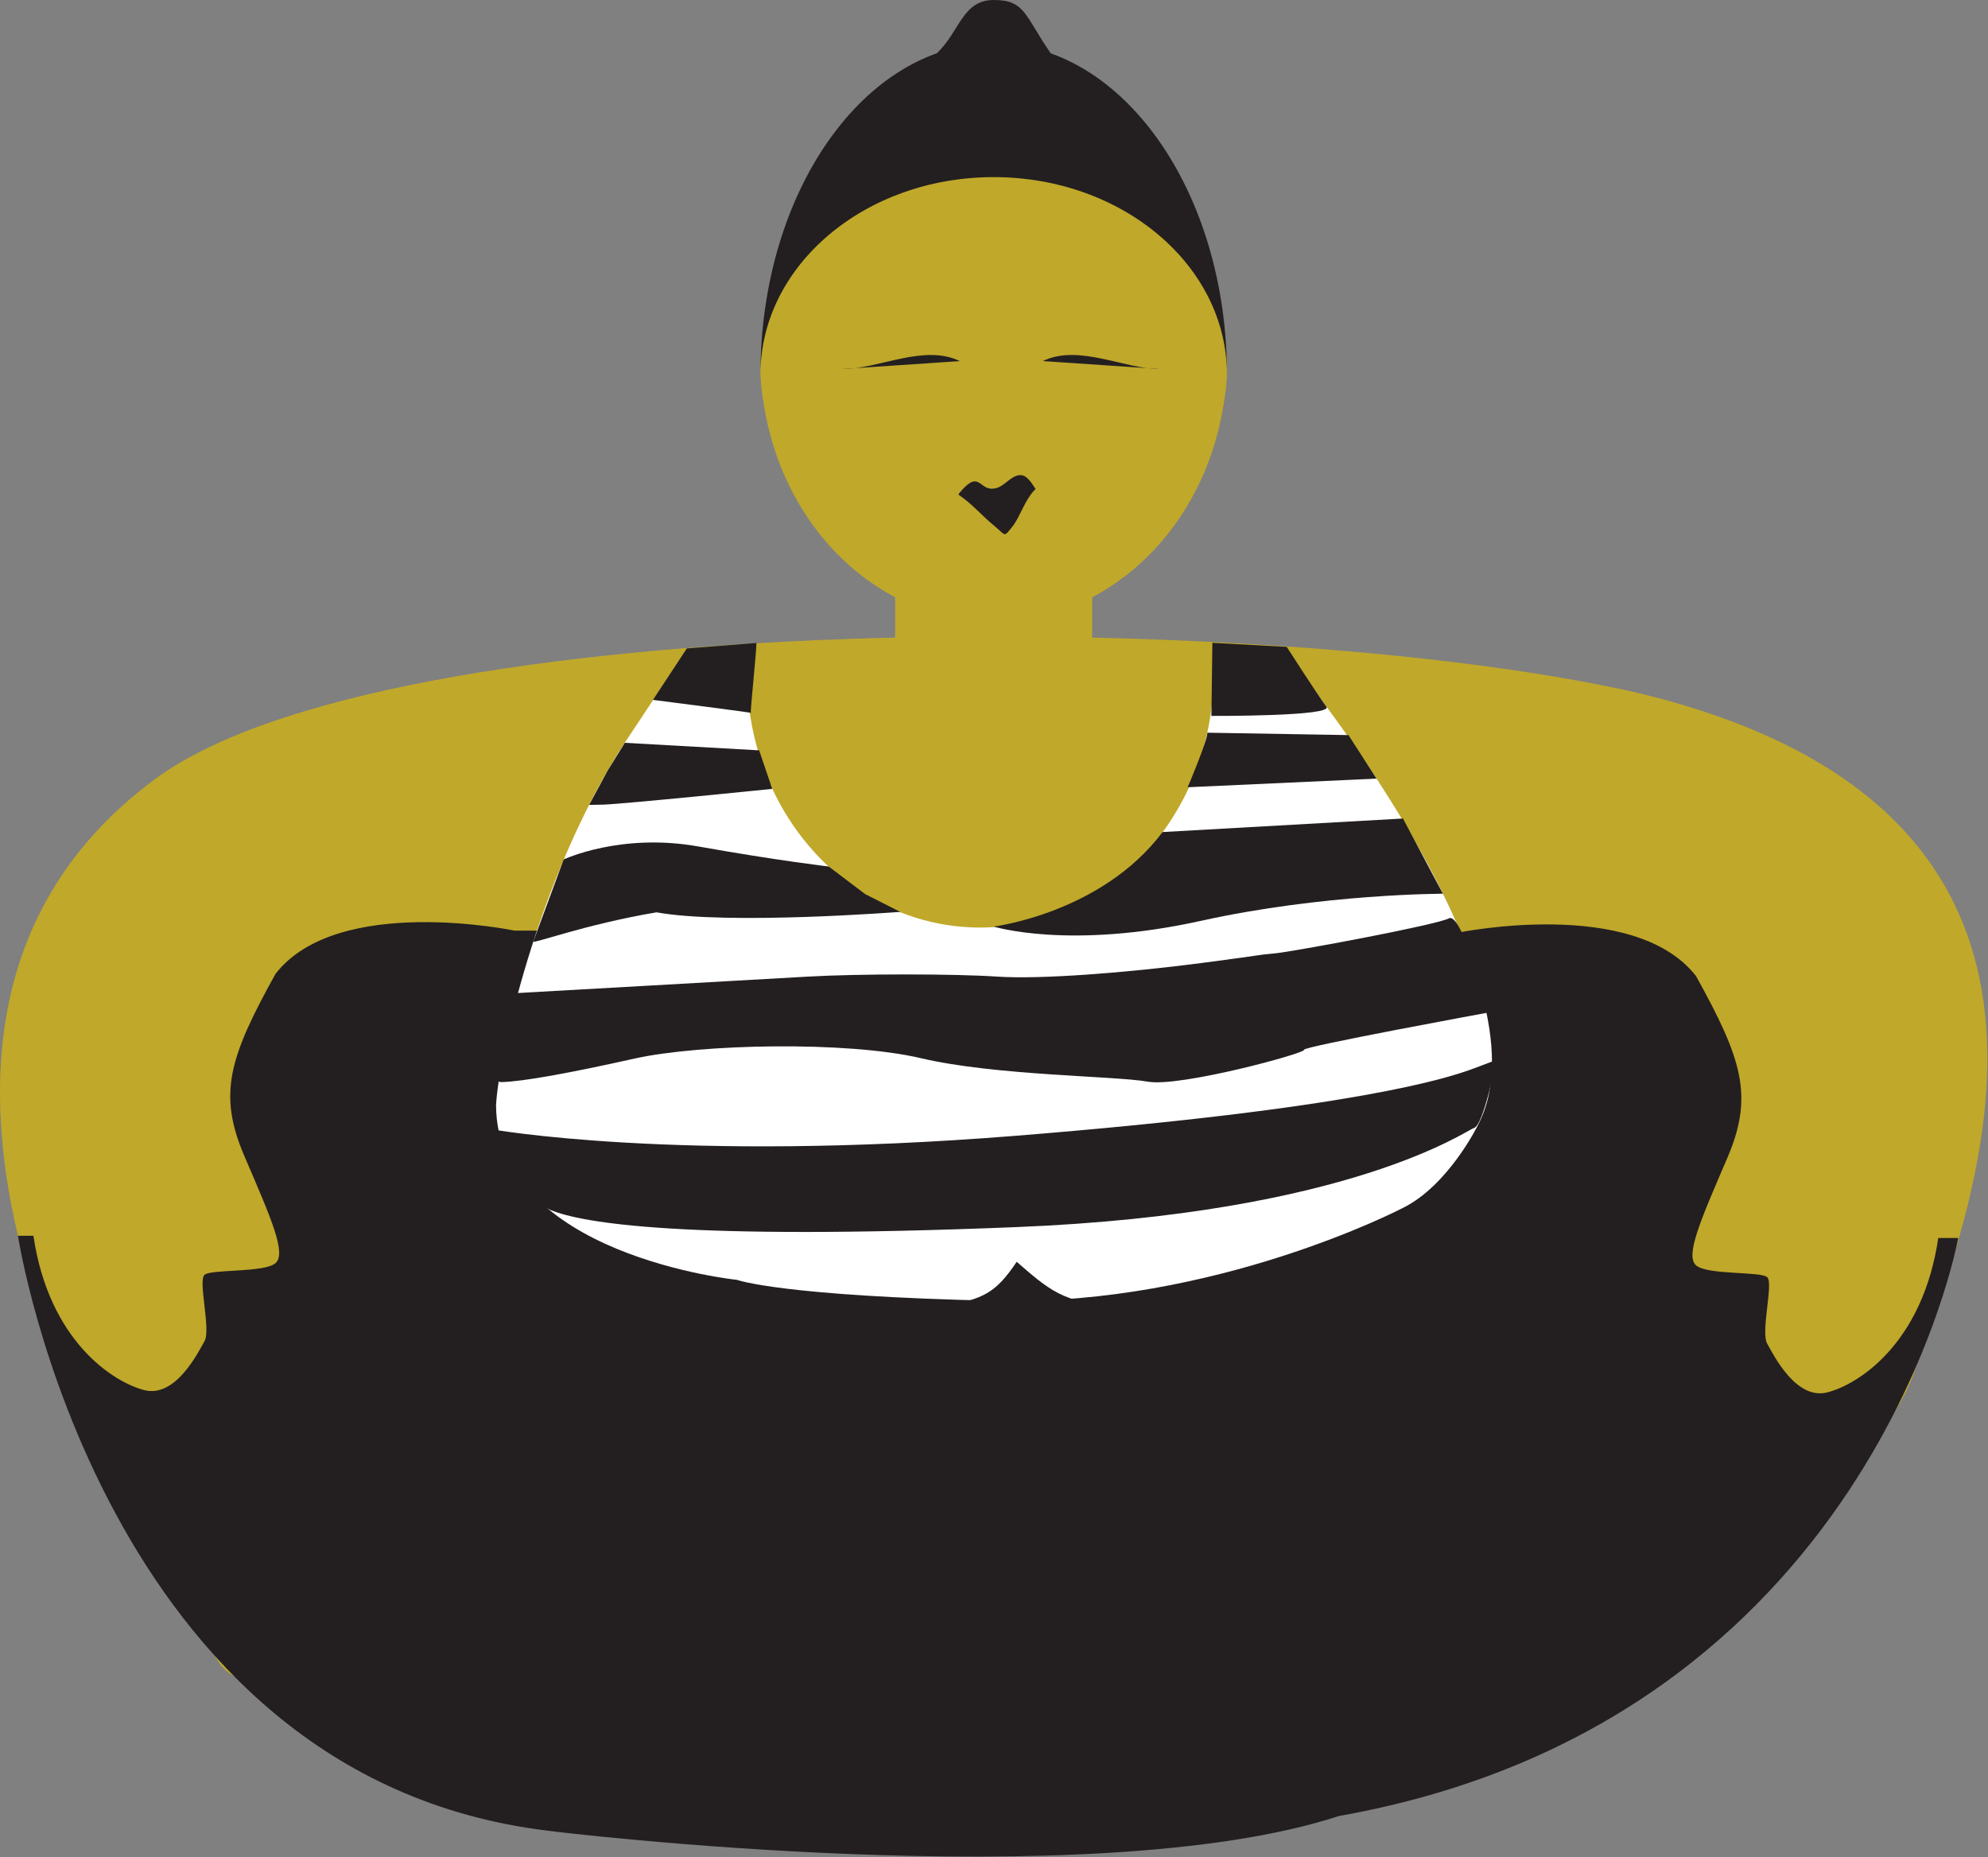
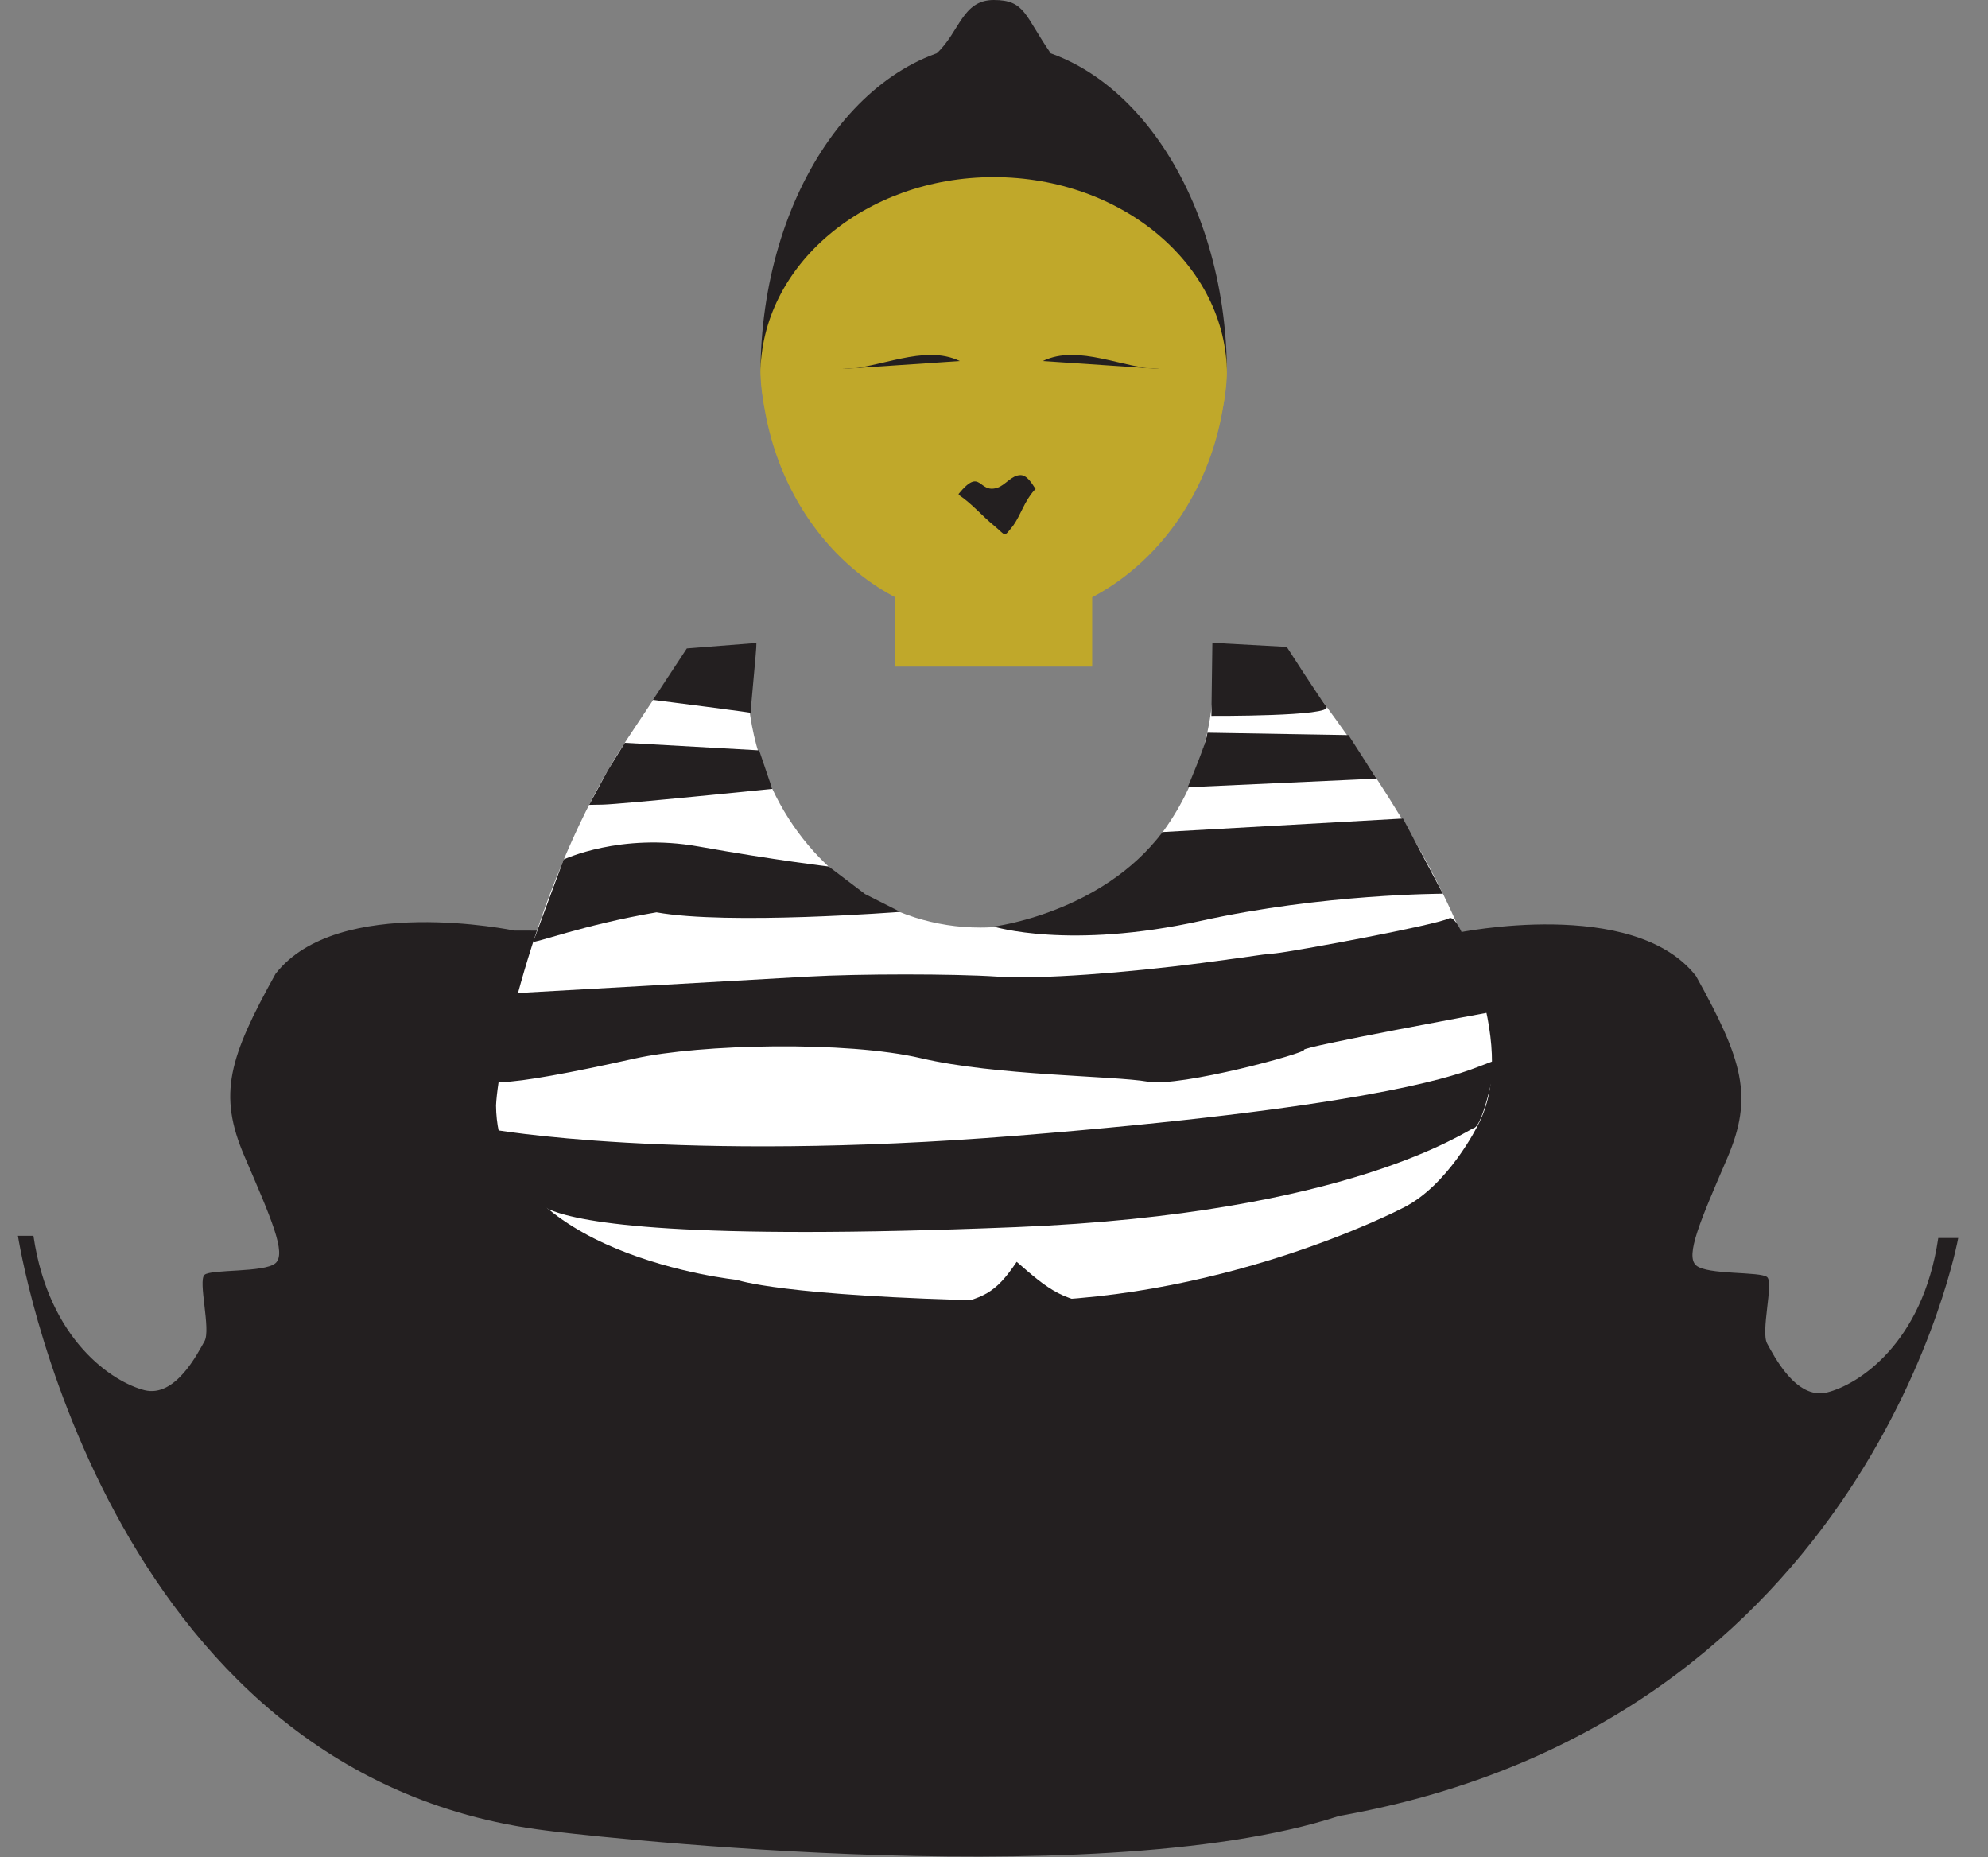
<svg xmlns="http://www.w3.org/2000/svg" width="273" height="255" viewBox="0 0 273 255" fill="none">
  <rect x="0" y="0" width="273" height="255" fill="#808080" stroke="none" />
-   <path d="M55.728 233.929C119.902 228.453 148.132 274.256 195.902 238.463C209.22 228.471 255.031 210.599 262.827 188.501C271.11 165.043 293.16 111.64 225.093 95.185C174.522 83.535 53.428 83.021 21.14 107.084C-22.443 139.559 11.989 201.444 30.125 228.336C36.307 237.478 68.608 223.658 68.608 233.929" fill="#C0A82A" />
  <path d="M200.116 128.083C200.116 128.083 224.368 123.039 232.912 134.035C239.314 145.576 240.836 150.554 237.175 159.061C233.512 167.579 231.391 172.411 232.912 173.745C234.433 175.093 241.755 174.549 242.678 175.365C243.577 176.167 241.755 182.864 242.678 184.493C243.577 186.099 246.637 192.255 250.902 191.192C255.184 190.127 264.028 184.493 266.17 169.99H268.909C268.909 169.99 256.957 236.416 183.87 249.352C149.692 260.544 75.544 251.418 75.544 251.418L76.577 251.527C76.058 251.463 75.544 251.418 75.043 251.348C13.848 243.839 2.464 169.684 2.464 169.684H4.591C6.721 184.163 15.576 189.798 19.838 190.883C24.111 191.946 27.163 185.77 28.084 184.163C28.992 182.558 27.163 175.86 28.084 175.044C28.992 174.243 36.316 174.774 37.836 173.439C39.367 172.093 37.225 167.262 33.564 158.755C29.914 150.235 31.433 145.257 37.836 133.716C46.382 122.72 70.632 127.777 70.632 127.777L200.116 128.083Z" fill="#231F20" />
  <path d="M93.752 90.001L102.597 92.549C102.597 96.433 103.176 100.161 104.255 103.655C104.756 105.26 105.352 106.816 106.054 108.313C111.351 119.618 122.156 127.362 134.621 127.362C152.318 127.362 166.648 111.778 166.648 92.549L176.711 90.001C176.711 90.001 213.63 134.317 202.946 154.504C202.946 154.504 198.867 162.853 192.551 165.907C192.551 165.907 166.946 179.263 137.053 178.618C107.168 177.974 101.215 175.736 101.215 175.736C101.215 175.736 68.279 172.388 68.118 151.787C68.424 145.373 73.736 120.806 85.441 102.542C85.666 102.184 85.886 101.84 86.118 101.497L93.752 90.001Z" fill="white" />
  <path d="M67.39 155.042C67.39 155.042 92.939 159.688 139.543 155.949C186.123 152.206 198.815 148.055 202.532 146.654C206.226 145.254 205.459 145.544 205.459 145.544C205.459 145.544 203.77 154.55 202.373 154.907C201.439 155.14 185.514 166.639 139.543 168.492C93.538 170.352 79.902 167.908 75.622 166.149C71.34 164.4 67.39 155.042 67.39 155.042Z" fill="#231F20" />
  <path d="M70.406 136.388C70.406 136.388 104.031 134.499 110.984 134.094C117.935 133.7 130.949 133.698 136.915 134.094C142.869 134.499 154.724 133.567 164.954 132.236C175.182 130.894 171.518 131.263 175.182 130.894C177.662 130.646 197.173 127.031 198.979 126.097C200.784 125.165 204.408 139.025 204.408 139.025C204.408 139.025 178.659 143.749 179.064 144.155C179.488 144.547 162.101 149.317 157.598 148.518C153.099 147.72 136.673 147.701 126.49 145.304C116.299 142.908 96.152 143.343 87.151 145.348C78.16 147.353 71.855 148.5 68.888 148.582C65.927 148.667 70.406 136.388 70.406 136.388Z" fill="#231F20" />
  <path d="M77.407 118.013C77.407 118.013 85.21 114.315 95.916 116.23C106.613 118.138 113.804 118.98 113.804 118.98L118.797 122.763L123.625 125.208C123.625 125.208 100.027 127.046 90.15 125.27C80.268 126.946 73.097 129.656 73.237 129.279C73.38 128.889 77.407 118.013 77.407 118.013Z" fill="#231F20" />
  <path d="M159.645 114.247L192.662 112.39L198.143 122.717C198.143 122.717 181.745 122.717 164.941 126.434C146.83 130.449 136.455 127.226 136.455 127.226C136.455 127.226 151.298 125.385 159.645 114.247Z" fill="#231F20" />
  <path d="M85.809 101.994L104.25 103.029L106.046 108.319C106.046 108.319 85.29 110.433 82.779 110.484C80.507 110.534 80.907 110.511 80.907 110.511L83.441 105.817L85.809 101.994Z" fill="#231F20" />
  <path d="M94.317 89.035L90.961 94.13L89.662 96.1C89.662 96.1 104.901 98.045 103.109 97.897C102.99 97.89 103.932 89.016 103.872 88.283L94.317 89.035Z" fill="#231F20" />
  <path d="M166.355 98.299C166.355 98.299 183.19 98.385 182.144 97.026C181.093 95.669 176.699 88.821 176.699 88.821L166.489 88.264L166.355 98.299Z" fill="#231F20" />
  <path d="M165.798 100.606L185.179 100.934L189.03 106.913L163.095 108.096C163.095 108.096 165.807 101.739 165.798 100.606Z" fill="#231F20" />
  <path d="M129.608 179.425C135.034 178.265 136.649 177.668 139.617 173.258C143.68 176.768 146.39 179.35 152.814 178.878" fill="#231F20" />
  <path d="M168.49 50.652C168.49 66.128 154.14 78.667 136.455 78.667C118.768 78.667 104.428 66.128 104.428 50.652C104.428 35.187 118.768 22.637 136.455 22.637C154.14 22.637 168.49 35.187 168.49 50.652Z" fill="#C0A82A" />
  <path d="M168.49 49.349C168.49 69.237 154.14 85.37 136.455 85.37C118.769 85.37 104.429 69.237 104.429 49.349C104.429 61.204 118.769 70.818 136.455 70.818C154.14 70.818 168.49 61.204 168.49 49.349Z" fill="#C0A82A" />
  <path d="M144.282 7.311C140.703 2.129 140.787 0 136.467 0C132.147 0 131.801 4.352 128.652 7.311H144.282Z" fill="#231F20" />
-   <path d="M131.803 49.58C126.859 47.188 120.629 50.693 115.695 50.669L131.803 49.58Z" fill="#231F20" />
+   <path d="M131.803 49.58C126.859 47.188 120.629 50.693 115.695 50.669Z" fill="#231F20" />
  <path d="M143.199 49.58C148.135 47.187 154.373 50.69 159.299 50.665L143.199 49.58Z" fill="#231F20" />
  <path d="M142.018 67.335C140.657 68.854 140.197 70.681 139.116 72.197C137.756 73.876 138.217 73.577 136.532 72.197C134.852 70.83 133.483 69.163 131.651 67.945V67.807C134.75 64.031 134.328 67.829 136.951 66.974C138.044 66.636 138.909 65.235 140.144 65.235C141.074 65.235 141.75 66.46 142.215 67.151" fill="#231F20" />
  <path d="M122.926 80.595H149.983V91.53H122.926V80.595Z" fill="#C0A82A" />
  <path d="M168.49 51.426C168.49 26.302 154.14 5.953 136.455 5.953C118.768 5.953 104.429 26.302 104.429 51.426C104.429 36.459 118.768 24.32 136.455 24.32C154.14 24.32 168.49 36.459 168.49 51.426Z" fill="#231F20" />
</svg>